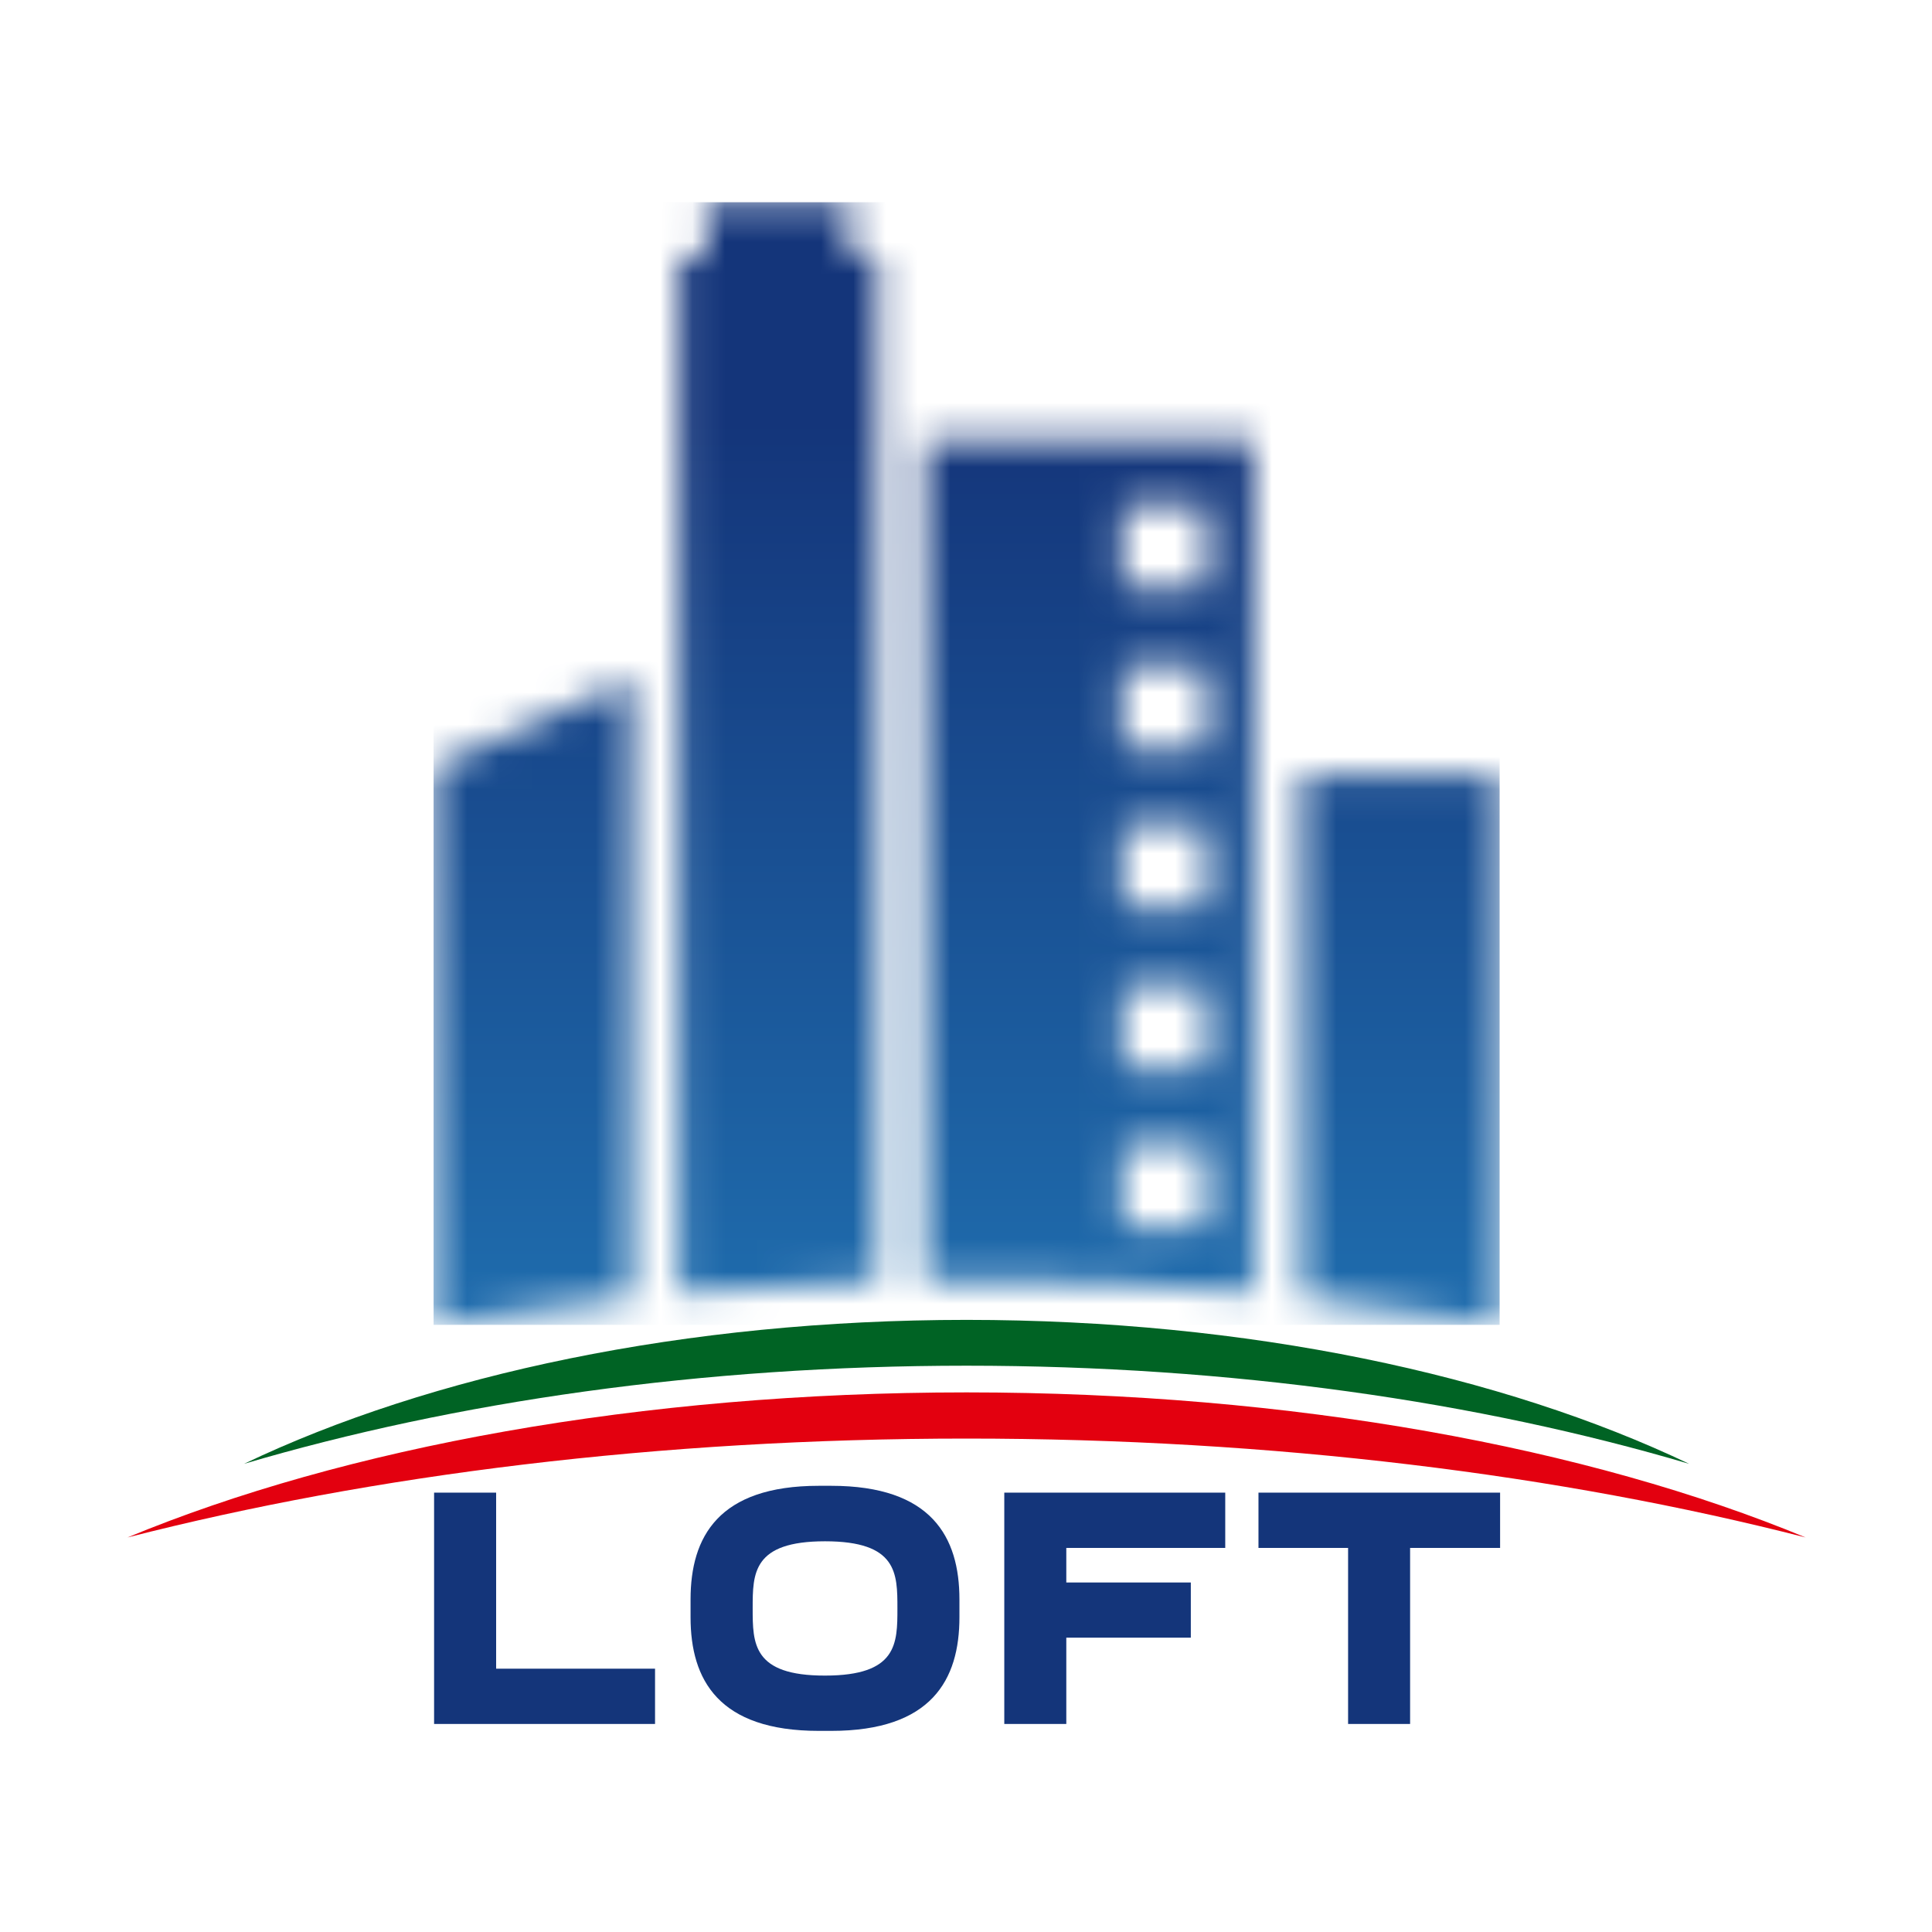
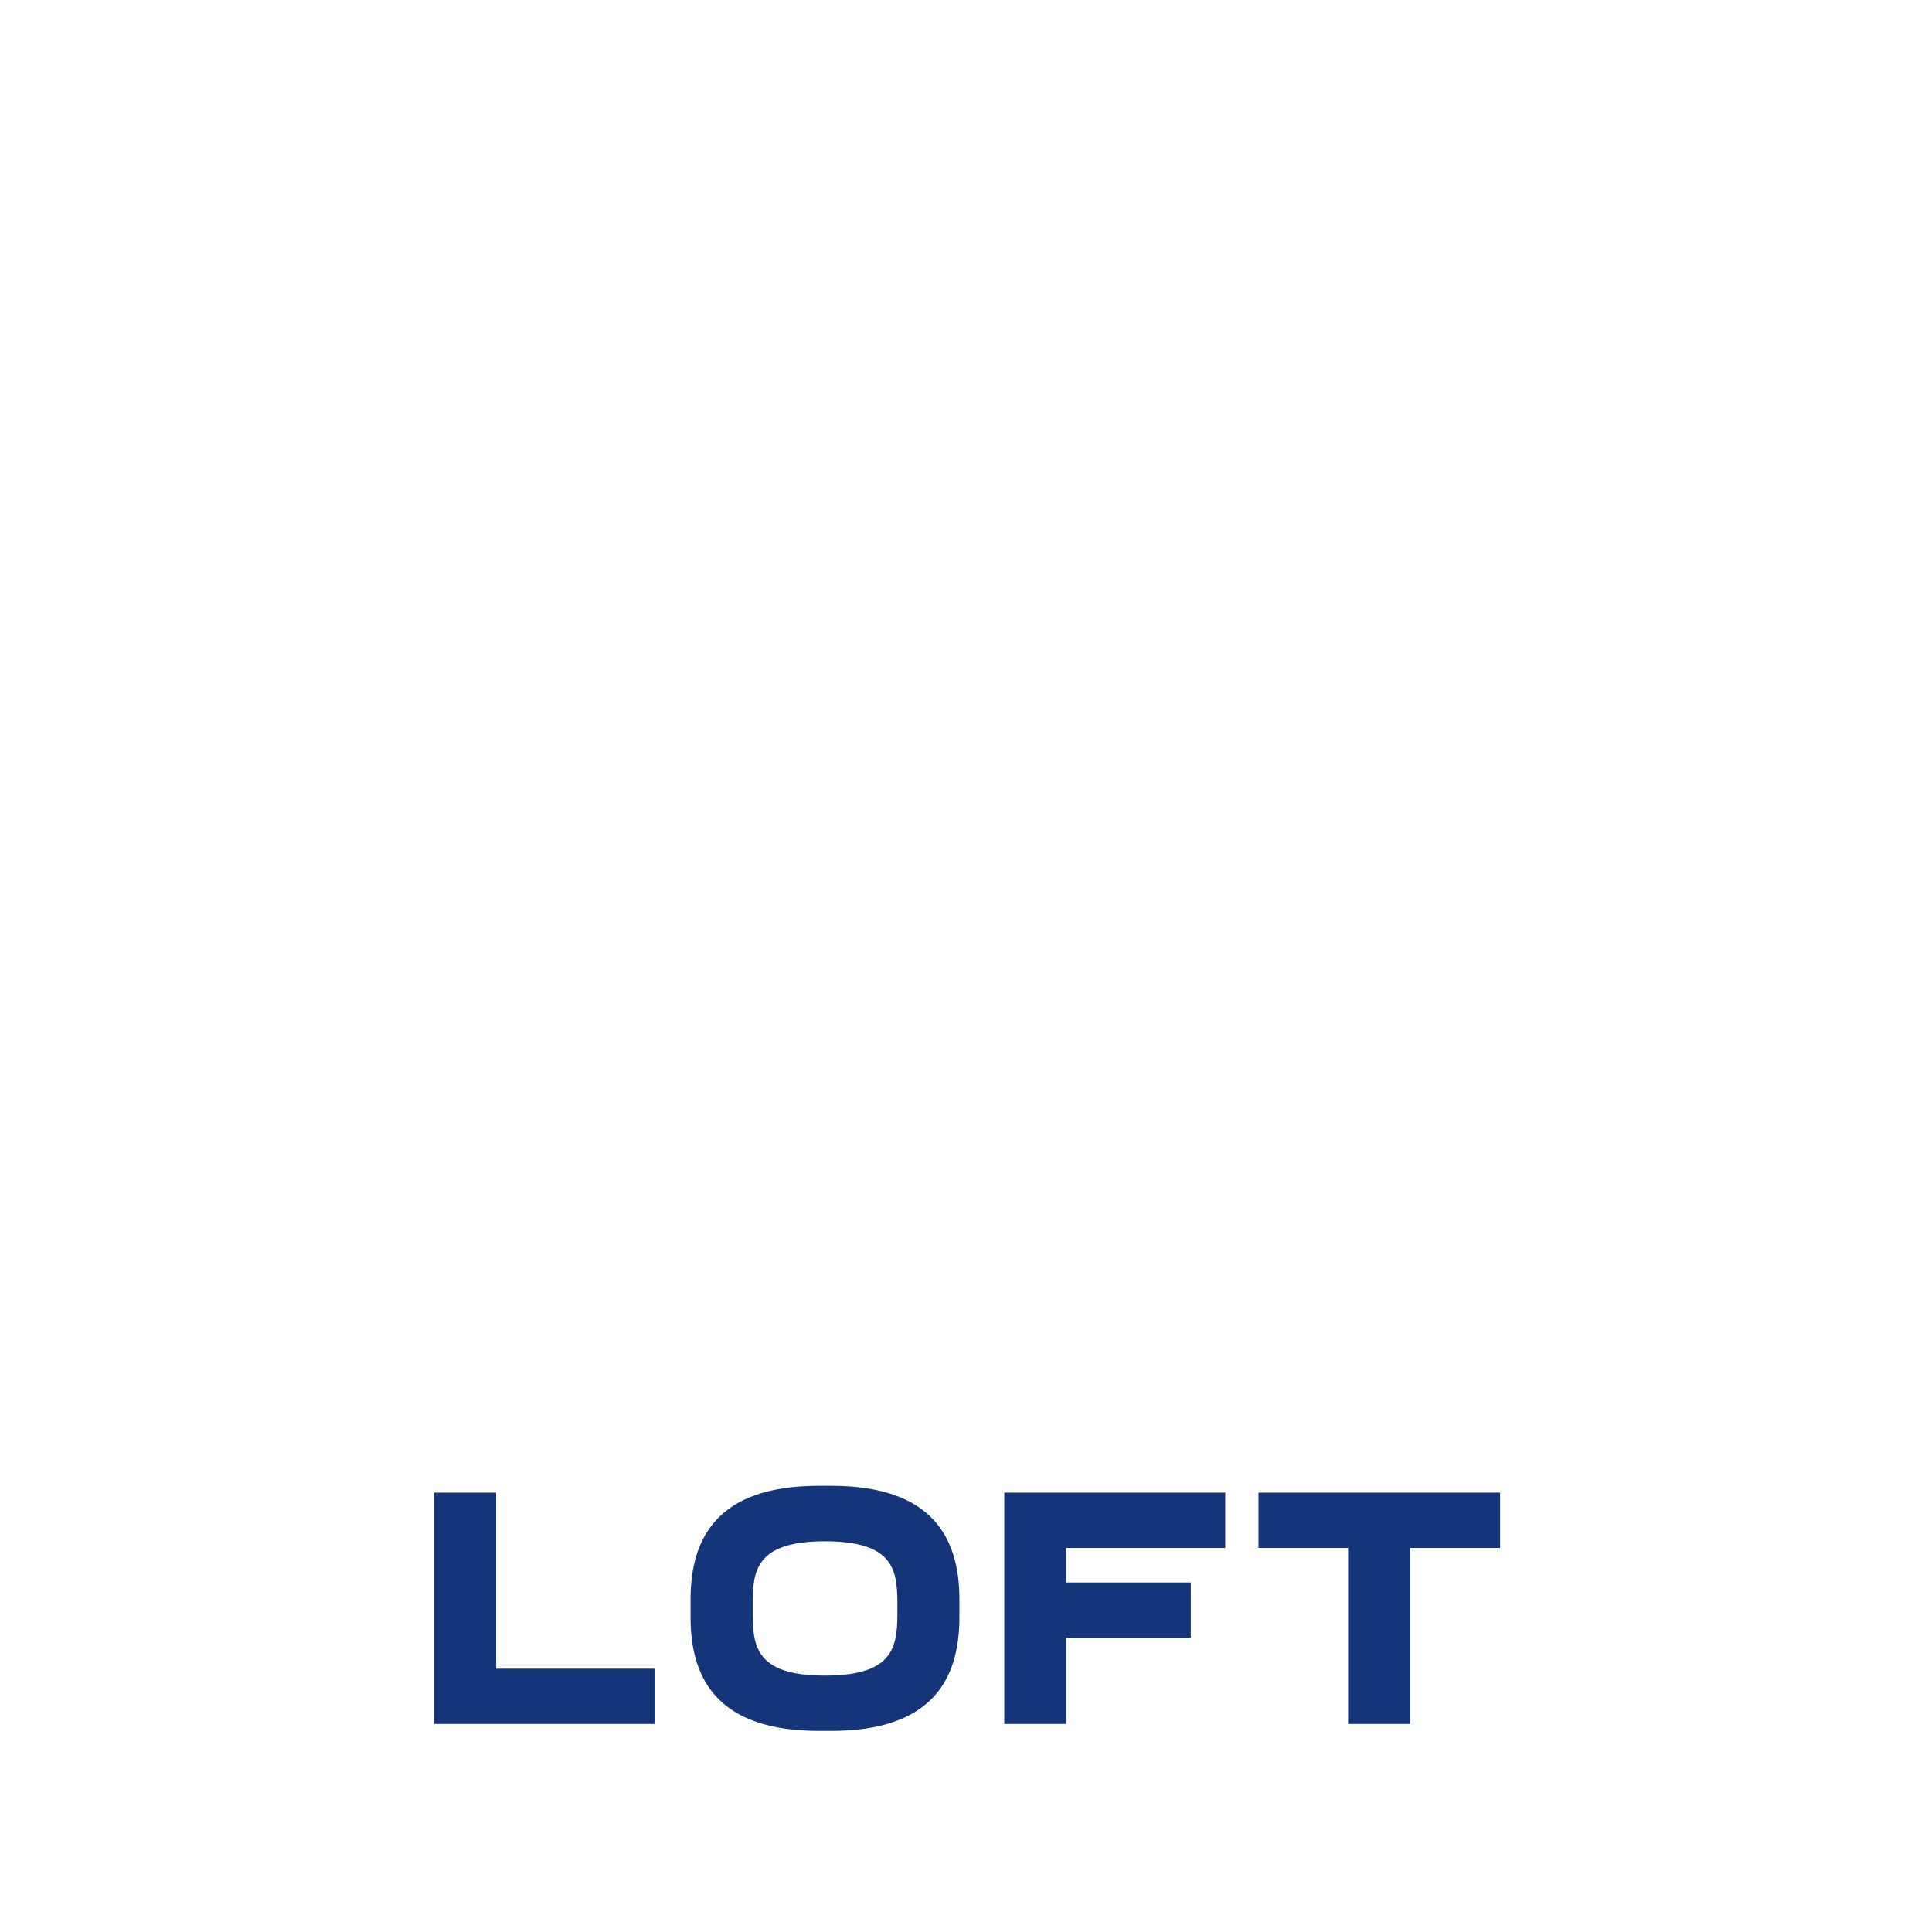
<svg xmlns="http://www.w3.org/2000/svg" width="60" height="60" viewBox="0 0 60 60" fill="none">
  <mask id="mask0_5_3311" style="mask-type:luminance" maskUnits="userSpaceOnUse" x="13" y="6" width="34" height="36">
-     <path d="M27.242 7.986V39.809C25.133 39.862 23.077 39.981 21.091 40.153V7.986H21.929V6.28H26.405V7.986H27.242ZM37.485 15.662H34.848V18.26H37.485V15.662ZM37.485 20.637H34.848V23.235H37.485V20.637ZM30.175 20.637H32.812V23.235H30.175V20.637ZM37.485 25.612H34.848V28.209H37.485V25.612ZM30.175 25.612H32.812V28.209H30.175V25.612ZM37.485 30.584H34.848V33.181H37.485V30.584ZM30.175 30.584H32.812V33.181H30.175V30.584ZM37.485 35.559H34.848V38.156H37.485V35.559ZM30.175 35.559H32.812V38.156H30.175V35.559ZM30.175 15.662H32.812V18.26H30.175V15.662ZM38.943 13.66V40.153C36.092 39.905 33.102 39.772 30.017 39.772C29.583 39.772 29.149 39.775 28.717 39.781V13.66C29.927 13.66 37.733 13.66 38.943 13.66ZM46.572 24.047V41.145C44.623 40.798 42.567 40.514 40.421 40.291V24.044C41.146 24.047 45.844 24.047 46.572 24.047ZM13.466 23.821L19.617 21.105V40.294C17.47 40.514 15.415 40.801 13.466 41.148V23.821Z" fill="white" />
-   </mask>
+     </mask>
  <g mask="url(#mask0_5_3311)">
-     <path d="M46.572 6.28H13.466V41.145H46.572V6.28Z" fill="url(#paint0_linear_5_3311)" />
-   </g>
-   <path fill-rule="evenodd" clip-rule="evenodd" d="M30.017 40.99C38.751 40.99 46.666 42.696 52.458 45.461C45.908 43.525 38.229 42.413 30.017 42.413C21.806 42.413 14.13 43.528 7.577 45.461C13.368 42.696 21.287 40.99 30.017 40.99Z" fill="#006324" />
-   <path fill-rule="evenodd" clip-rule="evenodd" d="M30.017 43.242C40.158 43.242 49.351 44.961 56.075 47.747C48.468 45.797 39.551 44.676 30.017 44.676C20.483 44.676 11.566 45.8 3.959 47.747C10.683 44.961 19.879 43.242 30.017 43.242Z" fill="#E3000F" />
+     </g>
  <path d="M43.792 53.54V48.072H46.587V46.355H39.083V48.072H41.866V53.54H43.792ZM38.053 46.355H31.189V53.54H33.115V50.859H36.982V49.145H33.115V48.072H38.051V46.355H38.053ZM23.375 49.947C23.375 48.863 23.375 47.866 25.622 47.866C27.87 47.866 27.87 48.863 27.87 49.947C27.87 51.04 27.87 52.037 25.622 52.037C23.375 52.04 23.375 51.04 23.375 49.947ZM21.446 50.227C21.446 52.167 22.314 53.754 25.428 53.754H25.814C28.93 53.754 29.796 52.167 29.796 50.227V49.671C29.796 47.73 28.927 46.143 25.814 46.143H25.428C22.311 46.143 21.446 47.73 21.446 49.671V50.227ZM20.343 53.54V51.823H15.408V46.355H13.481V53.54H20.343Z" fill="#14357A" />
  <defs>
    <linearGradient id="paint0_linear_5_3311" x1="30.018" y1="13.067" x2="30.018" y2="53.777" gradientUnits="userSpaceOnUse">
      <stop stop-color="#14357A" />
      <stop offset="1" stop-color="#2486C5" />
    </linearGradient>
  </defs>
</svg>